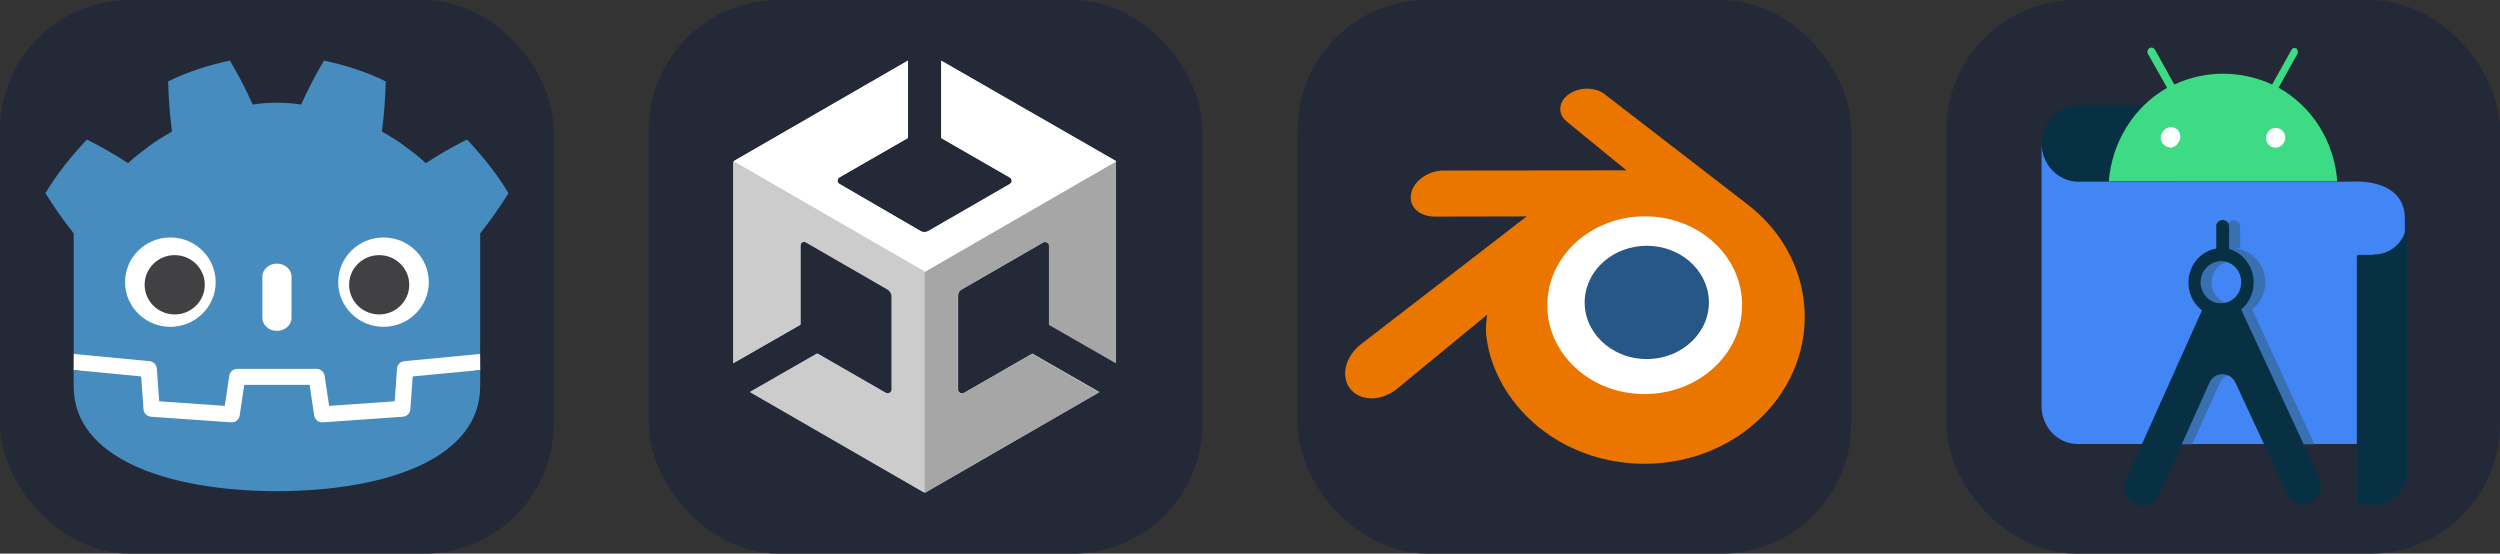
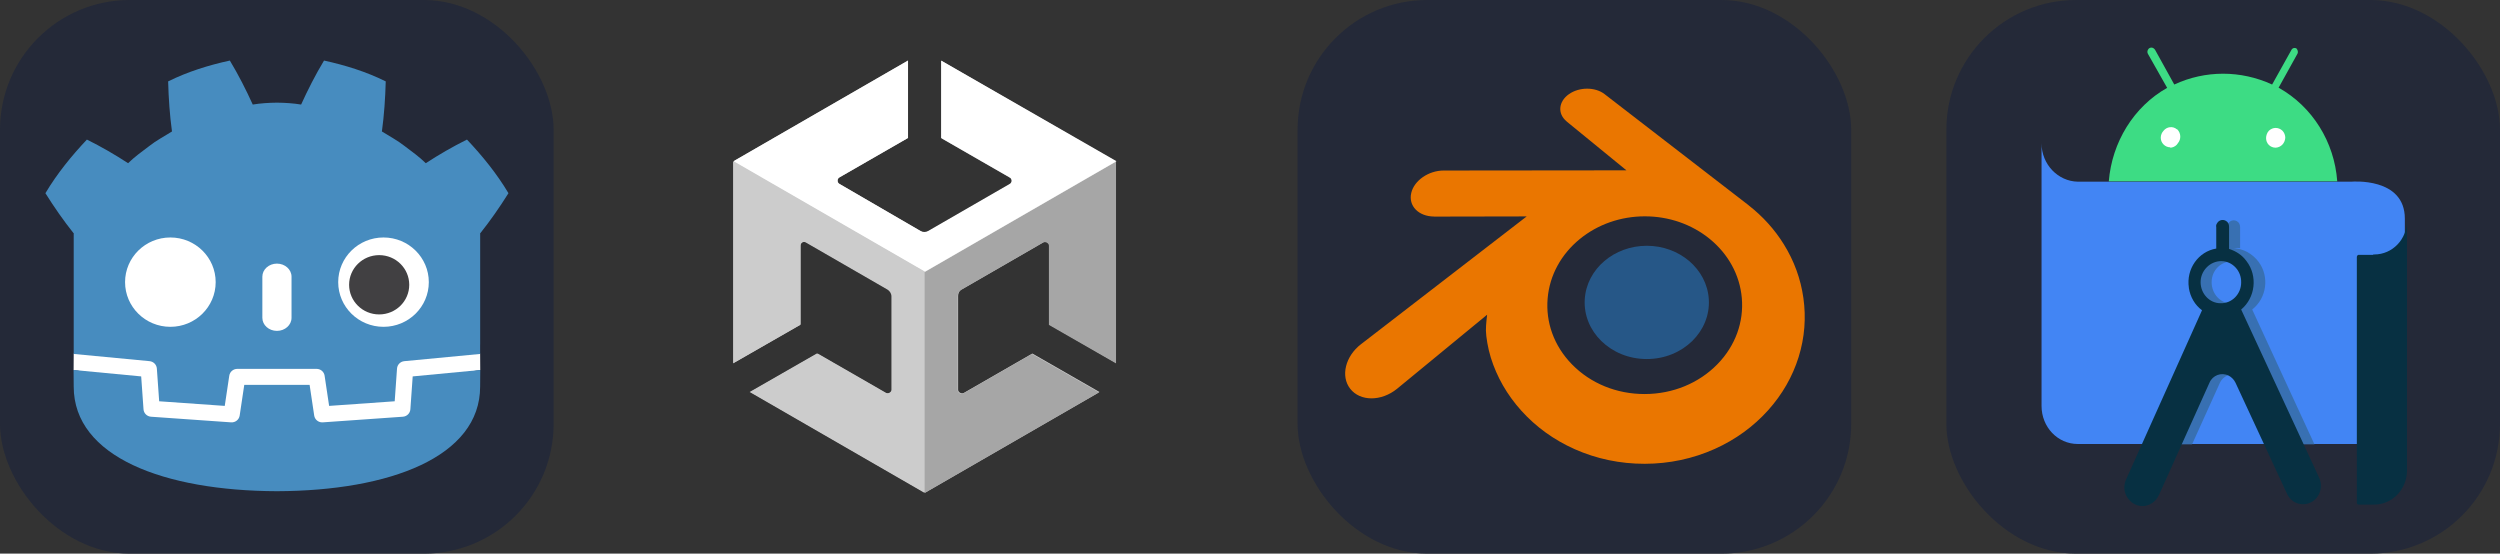
<svg xmlns="http://www.w3.org/2000/svg" width="216.75" height="48" viewBox="0 0 1156 256" fill="none" version="1.1">
  <rect x="0" y="0" width="1156" height="256" fill="#333333" stroke="none" />
  <g transform="translate(0, 0)">
    <svg width="256" height="256" fill="none" viewBox="0 0 256 256">
      <rect width="256" height="256" fill="#242938" rx="60" />
      <path fill="#fff" d="M222.017 163.681C222.017 163.681 221.705 161.792 221.522 161.809L186.772 165.116C184.007 165.379 181.86 167.554 181.666 170.286L180.711 183.781L153.827 185.673L151.998 173.442C151.591 170.722 149.182 168.672 146.394 168.672H109.718C106.931 168.672 104.522 170.722 104.115 173.442L102.285 185.673L75.401 183.781L74.447 170.286C74.253 167.553 72.105 165.378 69.34 165.115L34.573 161.809C34.393 161.792 34.262 163.683 34.082 163.683L34.035 171.099L63.48 175.782L64.444 189.397C64.639 192.153 66.894 194.382 69.691 194.58L106.716 197.185C106.856 197.194 106.994 197.2 107.133 197.2C109.915 197.2 112.32 195.148 112.727 192.428L114.608 179.844H141.505L143.386 192.428C143.793 195.147 146.2 197.199 148.987 197.199C149.123 197.199 149.259 197.194 149.393 197.185L186.423 194.58C189.218 194.382 191.474 192.153 191.669 189.397L192.633 175.782L222.065 171.078L222.017 163.681Z" />
      <path fill="#478CBF" d="M34.082 107.758V152.763V158.479V163.681C34.186 163.682 34.289 163.686 34.392 163.695L69.155 167.001C70.976 167.174 72.403 168.619 72.53 170.419L73.602 185.553L103.926 187.687L106.015 173.719C106.286 171.908 107.861 170.566 109.719 170.566H146.395C148.251 170.566 149.827 171.908 150.097 173.719L152.186 187.687L182.511 185.553L183.582 170.419C183.71 168.619 185.136 167.175 186.957 167.001L221.707 163.695C221.81 163.686 221.913 163.682 222.016 163.681V159.219L222.031 159.214V107.758H222.159C226.765 101.961 231.026 95.853 235.113 89.336C229.685 80.224 223.035 72.081 215.927 64.537C209.335 67.809 202.932 71.517 196.884 75.462C193.858 72.495 190.449 70.068 187.101 67.532C183.812 64.926 180.105 63.016 176.589 60.79C177.635 53.101 178.153 45.532 178.361 37.633C169.289 33.13 159.615 30.145 149.829 28C145.922 34.476 142.35 41.489 139.238 48.345C135.548 47.737 131.841 47.511 128.129 47.468V47.462C128.103 47.462 128.079 47.468 128.057 47.468C128.034 47.468 128.01 47.462 127.987 47.462V47.468C124.268 47.511 120.564 47.737 116.873 48.345C113.763 41.489 110.192 34.476 106.279 28C96.498 30.145 86.823 33.13 77.752 37.633C77.96 45.532 78.477 53.101 79.527 60.79C76.004 63.016 72.302 64.926 69.011 67.532C65.668 70.068 62.254 72.495 59.227 75.462C53.179 71.517 46.778 67.809 40.183 64.537C33.075 72.081 26.429 80.224 21 89.336C25.085 95.853 29.349 101.961 33.953 107.758H34.082Z" />
      <path fill="#478CBF" d="M190.83 174.05L189.753 189.265C189.624 191.099 188.144 192.558 186.285 192.69L149.256 195.296C149.166 195.302 149.076 195.305 148.986 195.305C147.146 195.305 145.559 193.973 145.287 192.151L143.163 177.949H112.95L110.826 192.151C110.541 194.062 108.808 195.437 106.857 195.296L69.828 192.69C67.968 192.558 66.489 191.099 66.36 189.265L65.283 174.05L34.024 171.078C34.039 174.391 34.082 178.021 34.082 178.744C34.082 211.302 75.961 226.952 127.993 227.132H128.056H128.12C180.152 226.952 222.016 211.302 222.016 178.744C222.016 178.008 222.062 174.393 222.077 171.078L190.83 174.05Z" />
      <path fill="#fff" d="M99.727 130.459C99.727 141.874 90.348 151.122 78.777 151.122C67.212 151.122 57.83 141.874 57.83 130.459C57.83 119.051 67.212 109.808 78.777 109.808C90.348 109.808 99.727 119.051 99.727 130.459Z" />
-       <path fill="#414042" d="M94.686 131.684C94.686 139.256 88.463 145.393 80.78 145.393C73.1 145.393 66.874 139.256 66.874 131.684C66.874 124.112 73.1 117.97 80.78 117.97C88.463 117.97 94.686 124.112 94.686 131.684Z" />
      <path fill="#fff" d="M128.055 153.001C124.33 153.001 121.312 150.294 121.312 146.957V127.937C121.312 124.603 124.33 121.893 128.055 121.893C131.779 121.893 134.804 124.603 134.804 127.937V146.957C134.804 150.294 131.779 153.001 128.055 153.001Z" />
      <path fill="#fff" d="M156.386 130.459C156.386 141.874 165.765 151.122 177.338 151.122C188.902 151.122 198.283 141.874 198.283 130.459C198.283 119.051 188.902 109.808 177.338 109.808C165.765 109.808 156.386 119.051 156.386 130.459Z" />
      <path fill="#414042" d="M161.428 131.684C161.428 139.256 167.649 145.393 175.327 145.393C183.012 145.393 189.233 139.256 189.233 131.684C189.233 124.112 183.012 117.97 175.327 117.97C167.649 117.97 161.428 124.112 161.428 131.684Z" />
    </svg>
  </g>
  <g transform="translate(300, 0)">
    <svg width="256" height="256" fill="none" viewBox="0 0 256 256">
-       <rect width="256" height="256" fill="#242938" rx="60" />
      <path fill="#CCC" d="M216.042 167.814V74.743L135.38 28.207V63.988L167.025 82.188C168.266 82.809 168.266 84.67 167.025 85.29L129.382 107.007C128.348 107.628 126.901 107.628 125.866 107.007L88.224 85.084C86.983 84.463 86.983 82.602 88.224 81.981L119.869 63.781V28L39.207 74.536V167.814V167.4V167.814L70.231 150.027V113.419C70.231 112.178 71.678 111.144 72.919 111.971L110.561 133.688C111.596 134.308 112.423 135.549 112.423 136.79V180.223C112.423 181.464 110.975 182.498 109.734 181.671L78.09 163.47L47.066 181.257L127.728 227.793L208.39 181.257L177.366 163.47L145.722 181.671C144.688 182.291 143.033 181.464 143.033 180.223V136.79C143.033 135.549 143.653 134.308 144.894 133.688L182.537 111.971C183.571 111.35 185.225 112.178 185.225 113.419V150.027L216.042 167.814Z" />
      <path fill="#A6A6A6" d="M127.521 228L208.183 181.464L177.159 163.677L145.515 181.878C144.481 182.499 142.826 181.671 142.826 180.43V136.997C142.826 135.756 143.447 134.515 144.688 133.895L182.33 112.178C183.364 111.558 185.019 112.385 185.019 113.626V150.234L216.042 168.021V74.743L127.521 125.828V228Z" />
      <path fill="#fff" d="M135.174 28V63.781L166.818 81.981C168.059 82.602 168.059 84.463 166.818 85.084L129.176 106.8C128.142 107.421 126.694 107.421 125.66 106.8L88.224 85.084C86.983 84.463 86.983 82.602 88.224 81.981L119.869 63.781V28L39.207 74.536L127.728 125.621L216.249 74.536L135.174 28Z" />
      <path fill="#CCC" d="M109.32 181.671L77.676 163.471L46.653 181.258L127.314 227.793V125.622L39 74.743V168.021V167.607V168.021L70.024 150.234V113.626C70.024 112.385 71.472 111.351 72.713 112.178L110.355 133.895C111.389 134.515 112.216 135.756 112.216 136.997V180.43C112.009 181.464 110.561 182.292 109.32 181.671Z" />
    </svg>
  </g>
  <g transform="translate(600, 0)">
    <svg width="256" height="256" fill="none" viewBox="0 0 256 256">
      <rect width="256" height="256" fill="#242938" rx="60" />
-       <path fill="#fff" d="M105.552 137.283C106.327 123.403 113.091 111.174 123.296 102.505C133.304 93.991 146.775 88.787 161.473 88.787C176.156 88.787 189.627 93.991 199.642 102.505C209.84 111.174 216.604 123.403 217.386 137.268C218.16 151.53 212.455 164.779 202.447 174.6C192.242 184.59 177.727 190.859 161.473 190.859C145.219 190.859 130.675 184.59 120.477 174.6C110.461 164.779 104.771 151.53 105.552 137.283V137.283Z" />
      <path fill="#265787" d="M132.782 138.529C133.179 131.407 136.65 125.132 141.886 120.684C147.021 116.315 153.933 113.645 161.475 113.645C169.009 113.645 175.921 116.315 181.059 120.684C186.292 125.132 189.763 131.407 190.164 138.521C190.561 145.839 187.634 152.637 182.499 157.677C177.262 162.803 169.815 166.019 161.475 166.019C153.135 166.019 145.672 162.803 140.439 157.677C135.301 152.637 132.381 145.839 132.782 138.529V138.529Z" />
      <path fill="#EA7600" d="M87.09 152.92C87.139 155.707 88.023 161.123 89.35 165.353C92.139 174.305 96.869 182.587 103.451 189.886C110.206 197.389 118.523 203.415 128.13 207.693C138.228 212.186 149.169 214.476 160.534 214.457C171.88 214.442 182.821 212.107 192.919 207.58C202.526 203.26 210.836 197.208 217.579 189.702C224.157 182.372 228.88 174.075 231.676 165.123C233.082 160.599 233.97 156.008 234.326 151.402C234.675 146.864 234.529 142.318 233.888 137.776C232.636 128.925 229.588 120.62 224.895 113.05C220.604 106.094 215.071 100.004 208.493 94.878L208.508 94.866L142.122 43.649C142.062 43.603 142.014 43.554 141.95 43.513C137.594 40.154 130.27 40.165 125.48 43.532C120.637 46.937 120.083 52.567 124.393 56.119L124.374 56.138L152.063 78.762L67.67 78.852H67.558C60.583 78.86 53.877 83.458 52.55 89.27C51.185 95.19 55.923 100.101 63.176 100.128L63.165 100.154L105.94 100.071L29.61 158.942C29.513 159.014 29.408 159.089 29.318 159.161C22.118 164.701 19.79 173.913 24.325 179.743C28.928 185.672 38.715 185.683 45.99 179.777L87.649 145.519C87.649 145.519 87.041 150.144 87.09 152.92V152.92ZM194.137 168.407C185.554 177.194 173.537 182.177 160.534 182.203C147.512 182.226 135.495 177.288 126.912 168.516C122.718 164.241 119.636 159.323 117.736 154.084C115.873 148.935 115.15 143.47 115.63 137.956C116.083 132.567 117.68 127.426 120.229 122.775C122.733 118.202 126.181 114.071 130.439 110.576C138.783 103.744 149.405 100.045 160.515 100.03C171.636 100.015 182.251 103.679 190.603 110.489C194.853 113.969 198.298 118.086 200.802 122.65C203.362 127.298 204.947 132.42 205.419 137.825C205.892 143.331 205.168 148.788 203.305 153.941C201.401 159.195 198.331 164.113 194.137 168.407V168.407Z" />
    </svg>
  </g>
  <g transform="translate(900, 0)">
    <svg width="256" height="256" viewBox="0 0 256 256" fill="none">
      <rect width="256" height="256" rx="60" fill="#242938" />
-       <path d="M107.028 48.818H60.789C51.58 48.818 44.011 56.68 44.011 66.415C43.682 75.811 50.918 83.67 59.97 84.011H107.522L107.028 48.818Z" fill="#073042" />
      <path d="M211.835 205.303H60.789C51.415 205.303 44.011 197.445 44.011 187.707V66.246C44.011 75.982 51.58 83.841 60.789 84.011H187.321C187.321 84.011 212 81.793 212 101.097V205.303H211.835Z" fill="#4285F4" />
      <path d="M141.413 143.12C148.159 137.825 149.475 127.917 144.379 121.082C141.579 117.324 137.301 114.933 132.692 114.761H133.186C134.011 114.591 134.997 114.591 135.823 114.761V105.024C135.823 103.828 135.327 102.803 134.34 102.292C132.858 101.437 131.049 101.95 130.227 103.487C129.897 104 129.733 104.512 129.897 105.195V115.102C121.671 116.469 115.912 124.499 117.225 133.213V133.383C117.886 137.483 120.027 141.242 123.316 143.633L95.509 205.474H113.609L126.441 177.116C127.925 173.698 131.872 172.162 135.327 173.87C136.646 174.554 137.795 175.749 138.453 177.116L151.783 205.474H170.209L141.413 143.12ZM132.036 140.387C126.77 140.387 122.657 135.945 122.657 130.48C122.657 125.011 126.935 120.741 132.199 120.911C134.667 120.911 136.81 121.937 138.617 123.647C142.401 127.403 142.401 133.554 138.781 137.483C137.137 139.192 134.667 140.387 132.036 140.387Z" fill="#3870B2" />
      <path d="M96.992 57.363H161.818V69.662H96.992V57.363Z" fill="white" />
      <path d="M127.1 120.741C132.199 120.741 136.48 125.183 136.316 130.649C136.316 135.945 132.036 140.387 126.77 140.216C121.671 140.216 117.556 135.775 117.556 130.48C117.556 127.917 118.542 125.524 120.357 123.647C122.164 121.766 124.63 120.741 127.1 120.741ZM130.72 115.102V104.853C130.72 103.657 130.227 102.633 129.24 102.119C127.76 101.265 125.949 101.778 125.123 103.316C124.793 103.828 124.63 104.341 124.793 105.024V114.933C116.567 116.298 110.808 124.33 112.129 133.042V133.213C112.788 137.31 114.924 141.07 118.215 143.46L83.169 221.532C81.854 224.268 82.018 227.682 83.828 230.245C86.457 234.173 91.562 235.198 95.342 232.466C96.663 231.611 97.649 230.245 98.306 228.878L121.671 176.944C123.151 173.528 127.1 171.99 130.556 173.698C131.872 174.382 133.022 175.579 133.681 176.944L157.539 228.366C159.516 232.636 164.449 234.344 168.566 232.293C172.676 230.245 174.323 225.119 172.347 220.848L136.316 143.12C142.896 137.652 144.049 127.575 138.781 120.741C136.81 118.007 134.011 116.128 130.72 115.102Z" fill="#073042" />
      <path d="M152.276 68.296C149.805 68.296 147.831 66.415 147.831 63.854C147.831 62.658 148.323 61.292 149.146 60.437C150.957 58.73 153.591 58.73 155.401 60.437C156.222 61.292 156.716 62.487 156.716 63.683C156.552 66.246 154.742 68.125 152.276 68.296ZM103.572 68.125C101.1 68.125 99.129 66.075 99.129 63.683C99.129 62.487 99.624 61.292 100.443 60.437C101.925 58.559 104.726 58.216 106.533 59.756H106.698C108.506 61.463 108.67 64.366 107.028 66.246L106.533 66.927C105.712 67.782 104.562 68.296 103.406 68.296L103.572 68.125ZM153.591 40.62L162.311 24.904C162.804 24.05 162.475 23.025 161.818 22.342C160.995 22 160.174 22.171 159.681 22.855L150.629 39.083C136.151 32.421 119.698 32.421 105.383 39.083L96.498 23.025C96.169 22.513 95.509 22 94.849 22C94.192 22 93.533 22.342 93.202 23.025C92.874 23.538 92.874 24.391 93.202 24.904L102.09 40.62C86.621 49.33 76.585 65.734 75.108 83.841H180.737C179.424 65.564 169.221 49.33 153.755 40.62" fill="#3DDC84" />
      <path d="M197.37 117.839H190.459C190.128 118.007 189.8 118.349 189.8 118.861V232.466C189.8 232.977 190.128 233.319 190.625 233.319H197.863C206.254 233.319 213 226.143 213 217.603V101.95C213 110.662 206.254 117.667 197.863 117.667H197.37V117.839Z" fill="#073042" />
    </svg>
  </g>
</svg>